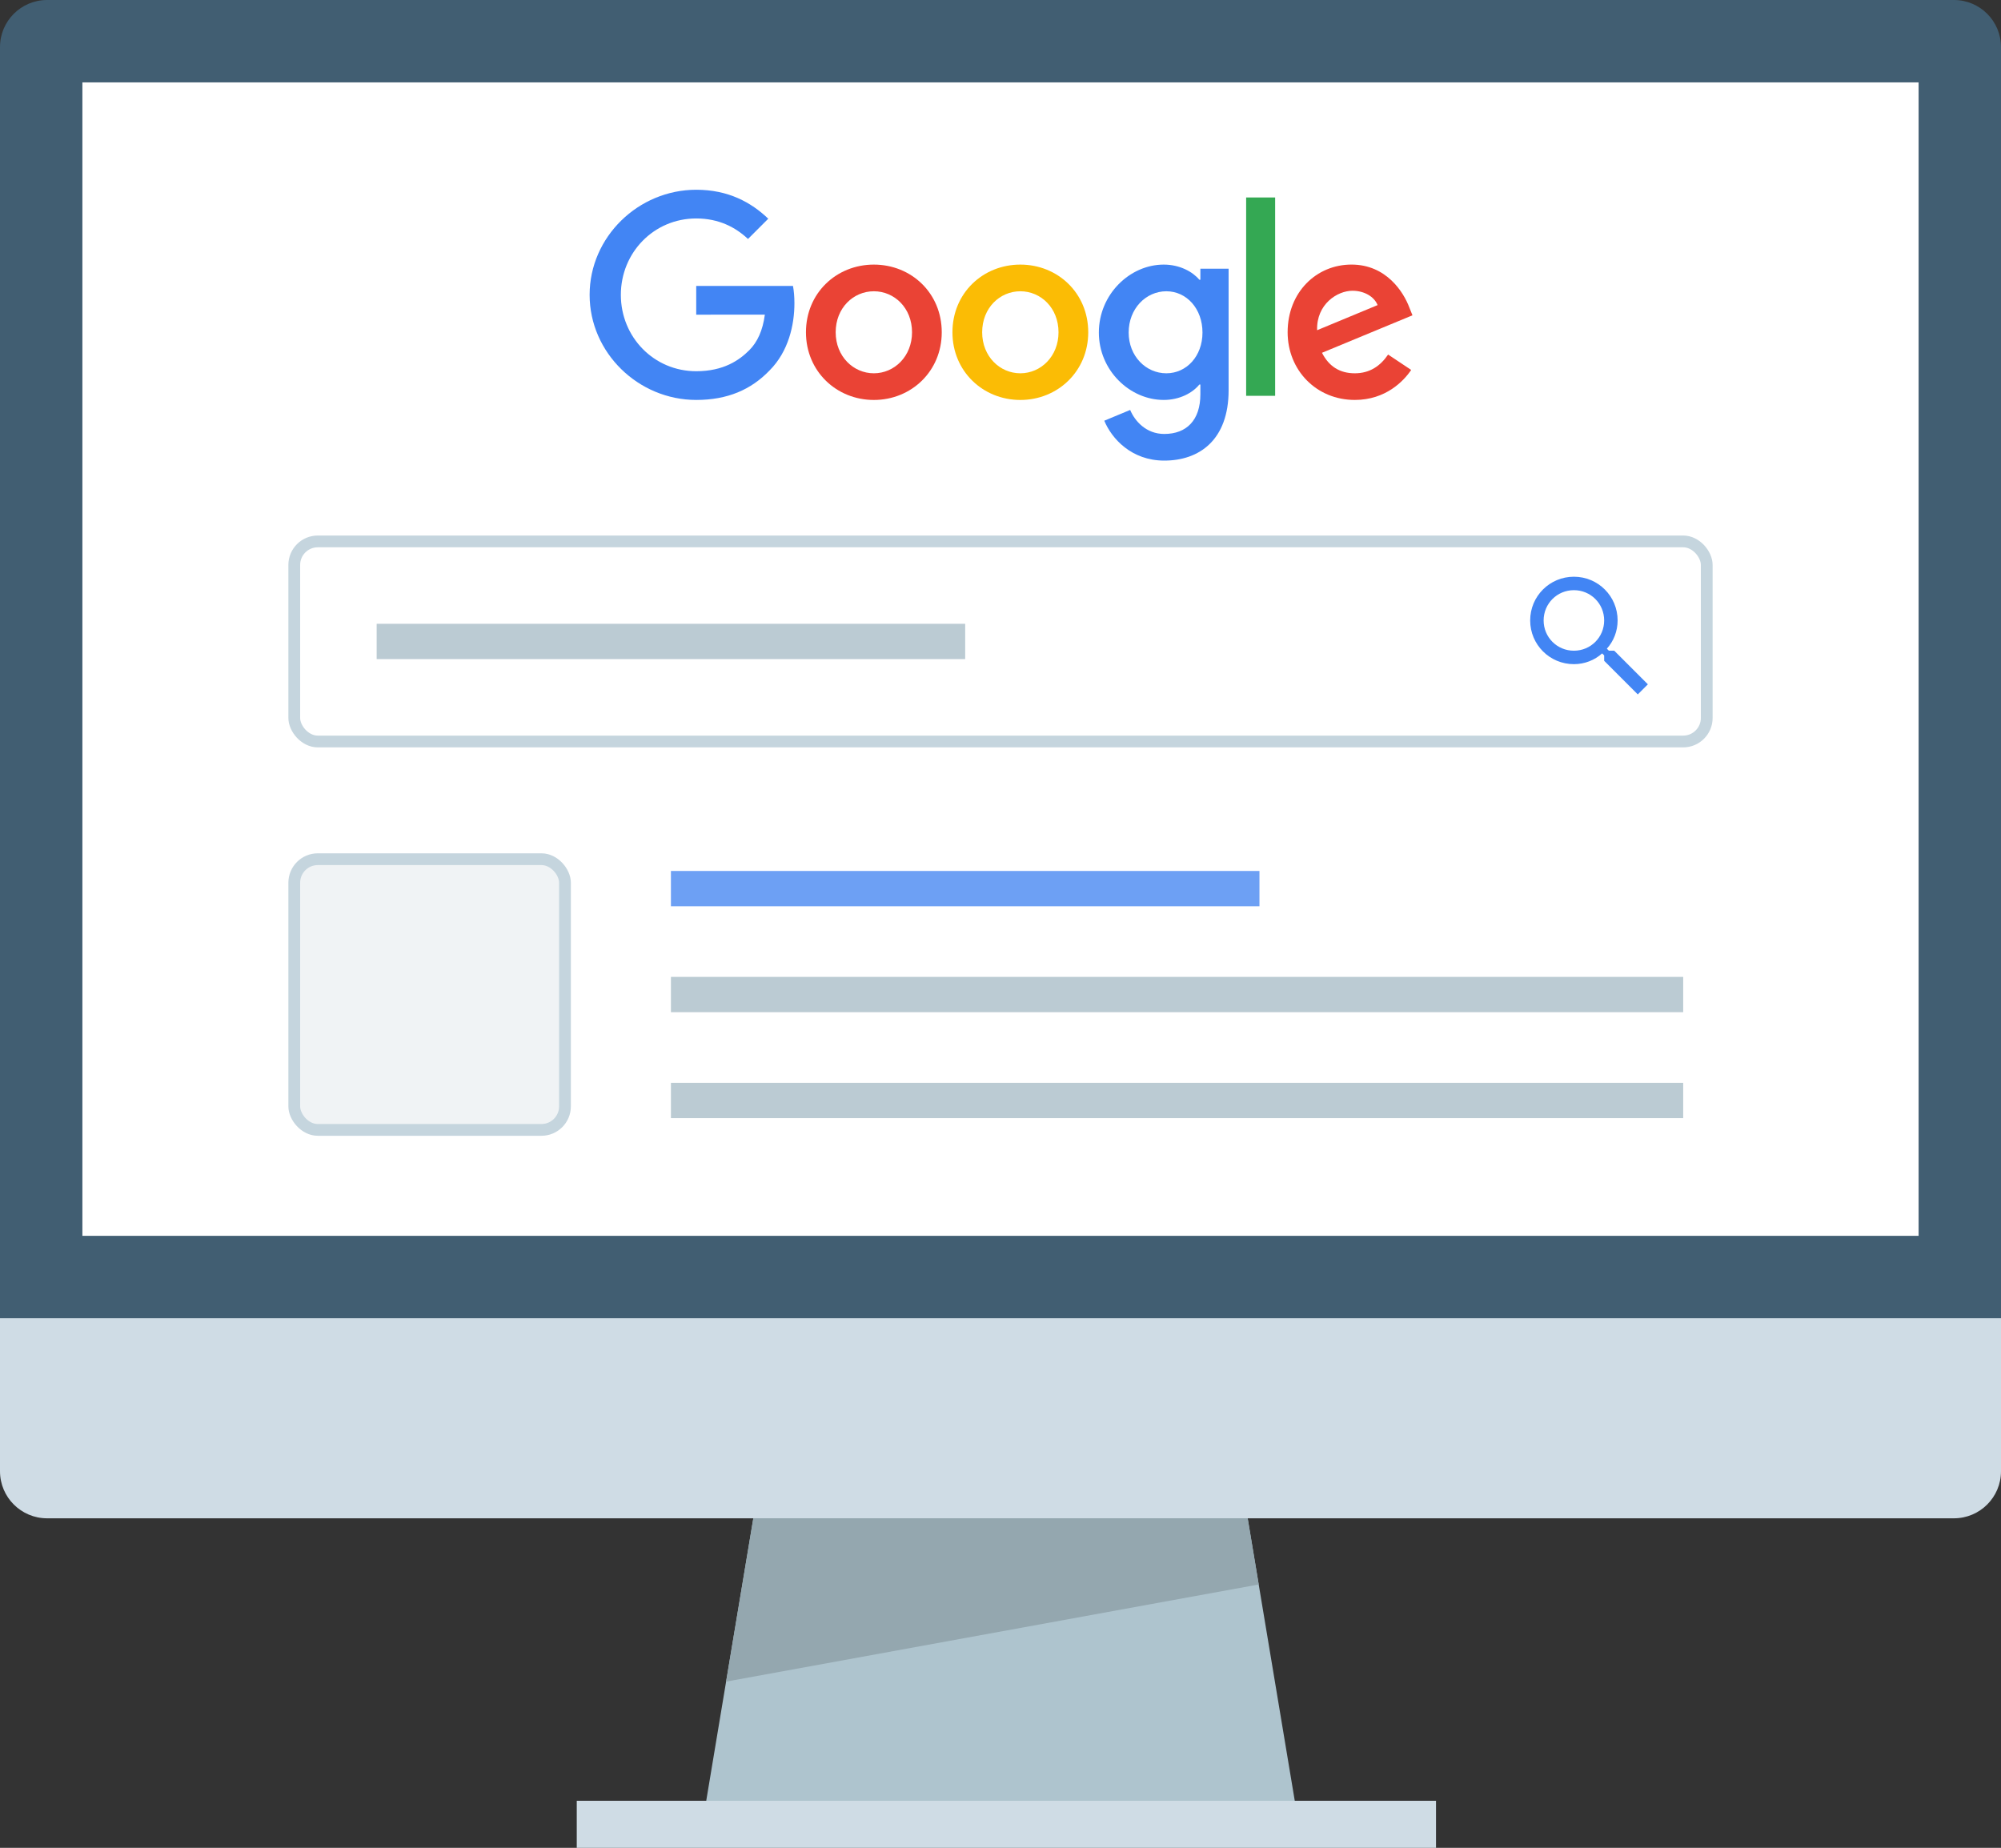
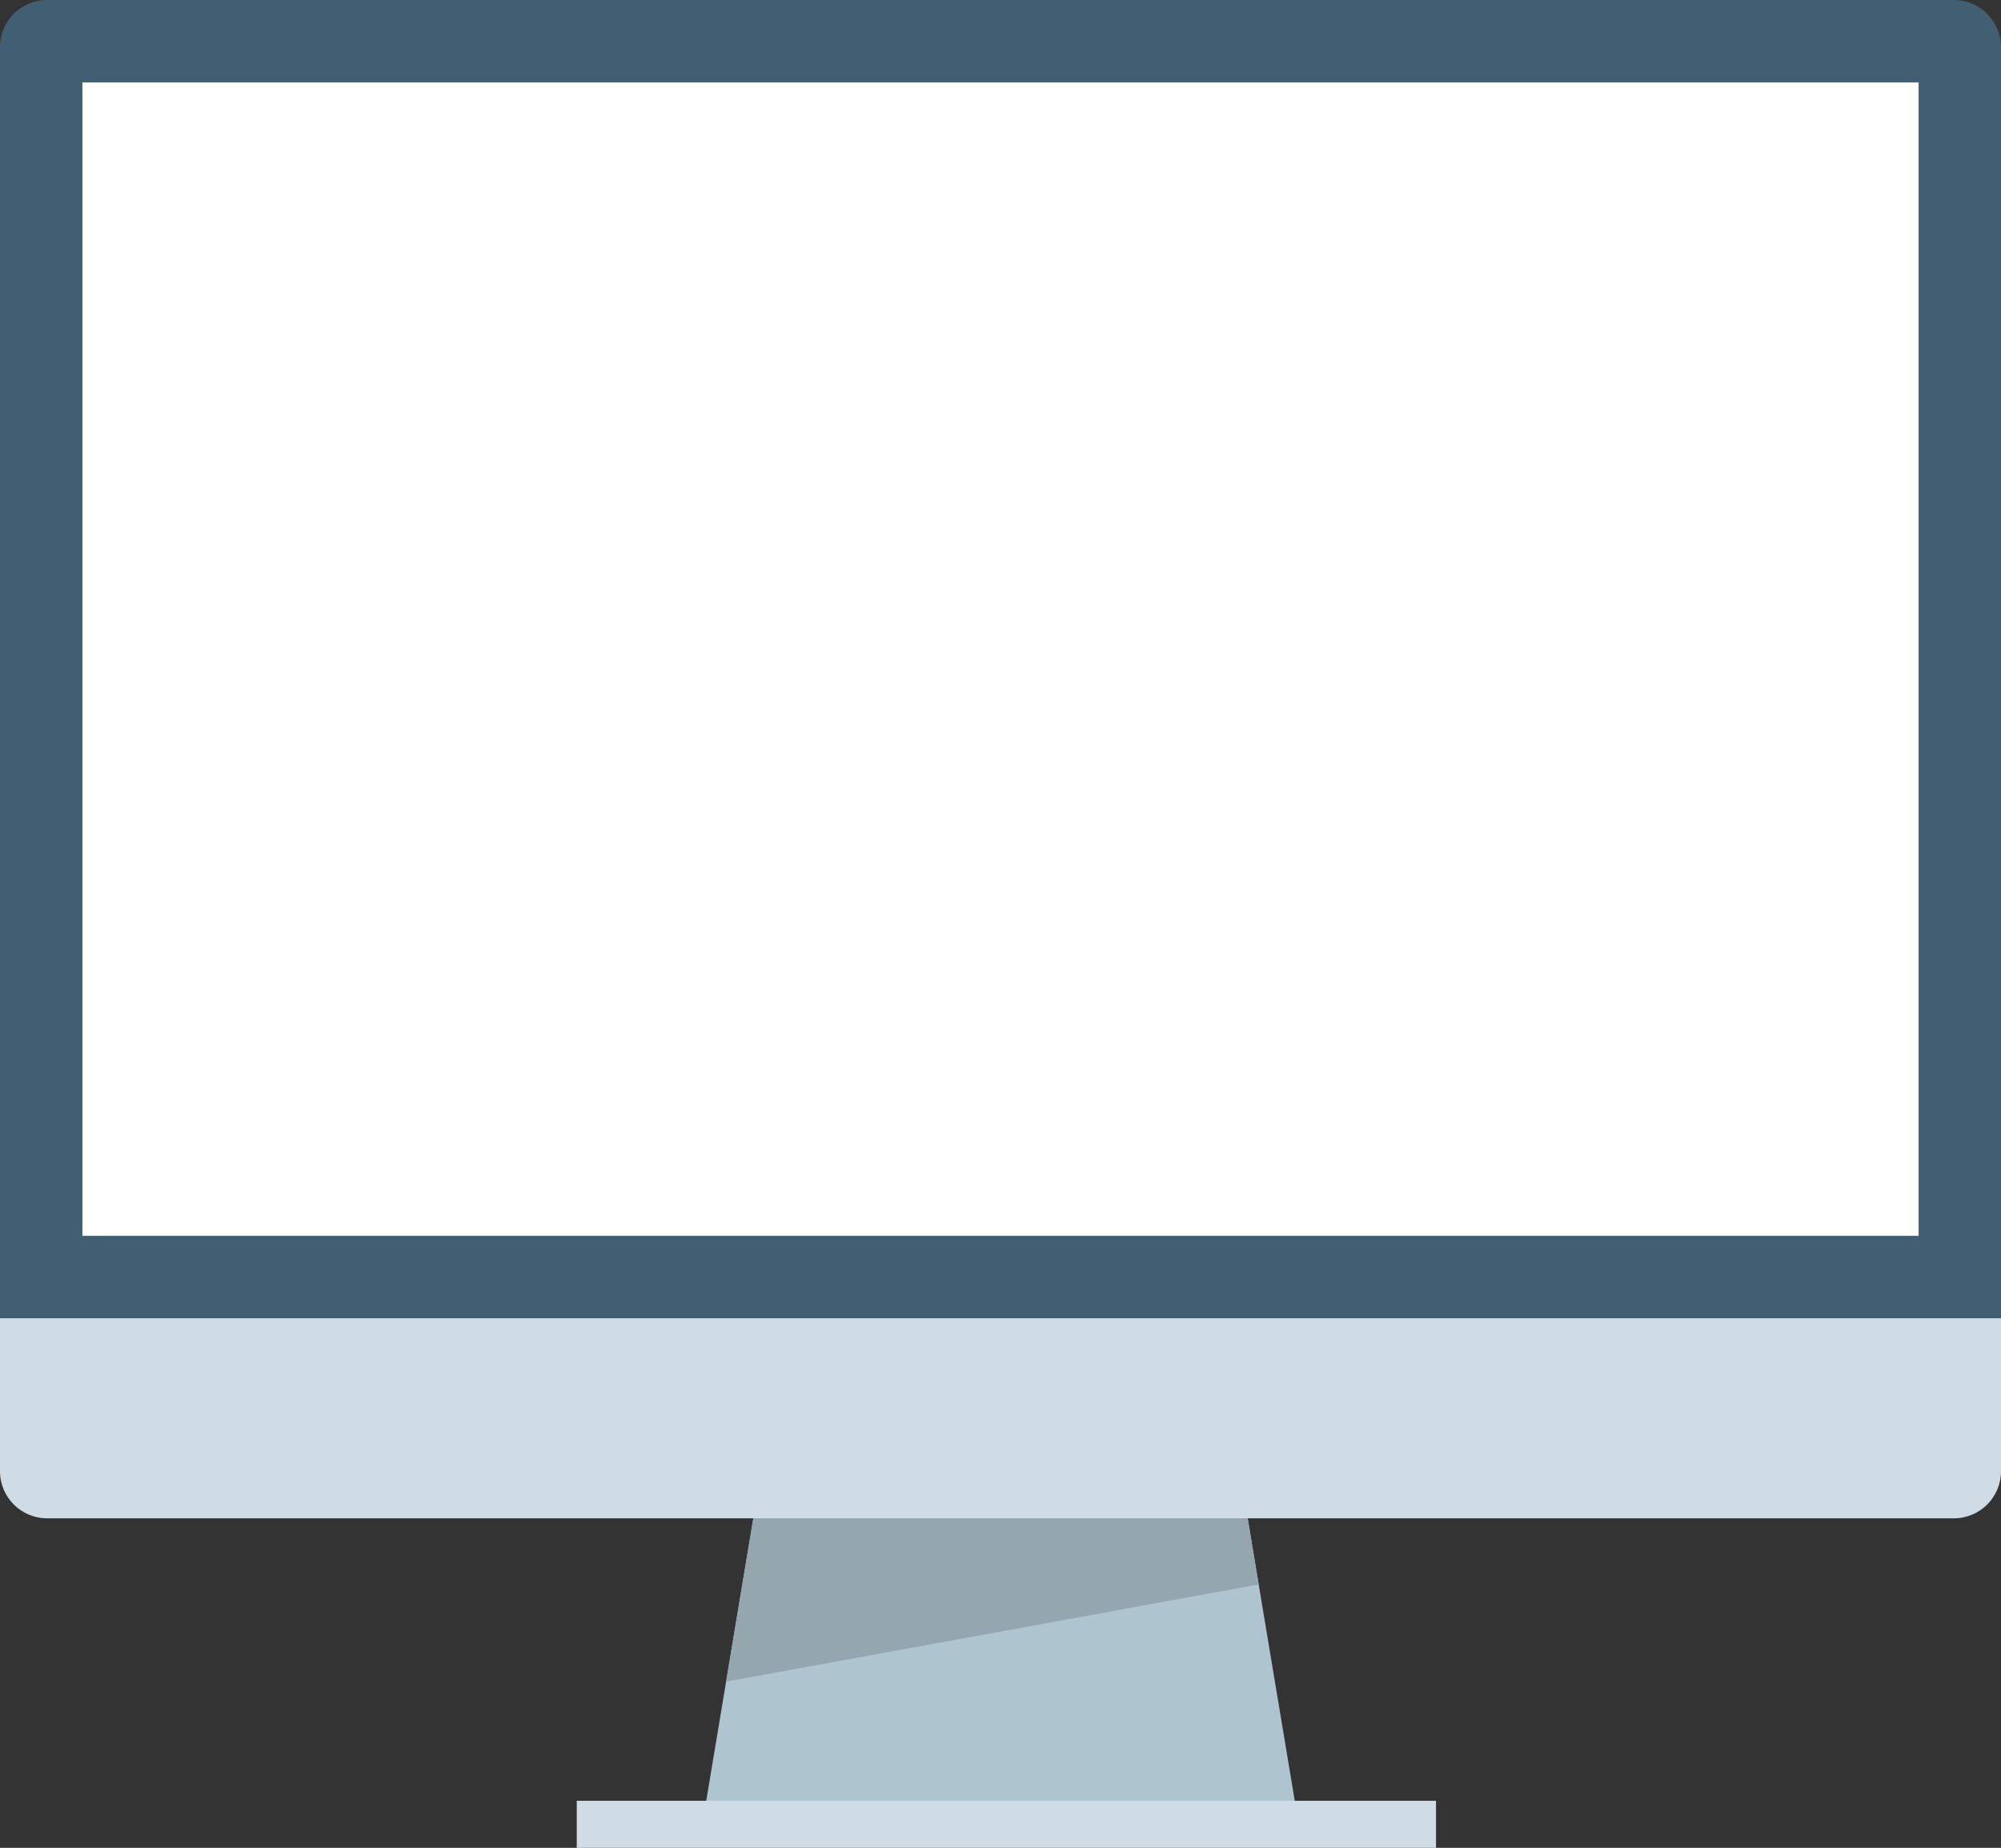
<svg xmlns="http://www.w3.org/2000/svg" viewBox="0 0 170 157">
  <rect x="0" y="0" width="170" height="157" fill="#333333" stroke="none" />
  <g class="monitor monitor--google js-monitor">
    <defs>
      <clipPath id="monitor__clip">
-         <rect x="7" y="7" width="156" height="98" />
-       </clipPath>
+         </clipPath>
    </defs>
    <g id="Graphic/Monitor">
      <path d="M170,112 L0,112 L0,4 C-2.705415e-16,1.791 1.791,4.05812251e-16 4,0 L166,0 C168.209,-1.61026889e-14 170,1.791 170,4 L170,112 Z" id="Frame" fill="#415E72" fill-rule="evenodd" />
      <rect id="Screen" fill="#FFFFFF" fill-rule="evenodd" x="7" y="7" width="156" height="98" />
      <path d="M170,125 C170,127.209 168.209,129 166,129 L4,129 C1.791,129 2.705415e-16,127.209 0,125 L0,112 L170,112 L170,125 Z" id="Frame-bottom" fill="#CFDCE5" fill-rule="evenodd" />
      <polygon id="Base" fill="#CFDCE5" fill-rule="nonzero" points="49 153 122 153 122 157 49 157" />
      <polygon id="Stand" fill="#AEC4CE" fill-rule="nonzero" points="110 153 60 153 64 129 106 129" />
      <polygon id="Shadow" fill="#94A7AF" fill-rule="nonzero" points="61.688 142.875 64 129 106 129 106.937 134.622 61.688 142.875" />
    </g>
    <g clip-path="url(#monitor__clip)">
      <g id="Entry" class="js-monitor__3" transform="translate(25, 73)">
        <polygon id="Text" fill="#BBCBD3" fill-rule="nonzero" points="32 19 118 19 118 22 32 22" />
        <polygon id="Text" fill="#BBCBD3" fill-rule="nonzero" points="32 10 118 10 118 13 32 13" />
        <polygon id="Text" fill="#6DA0F4" fill-rule="nonzero" points="32 1 82 1 82 4 32 4" />
        <rect id="Picture" stroke="#C5D5DE" fill="#F0F3F5" x="0" y="0" width="23" height="23" rx="2" />
      </g>
      <g id="Field" class="js-monitor__2" transform="translate(25, 46)">
        <rect stroke="#C5D5DE" fill="#FFFFFF" x="0" y="0" width="120" height="17" rx="2" />
        <path d="M112.143,9.286 L111.686,9.286 L111.514,9.114 C112.086,8.486 112.429,7.629 112.429,6.714 C112.429,4.657 110.771,3 108.714,3 C106.657,3 105,4.657 105,6.714 C105,8.771 106.657,10.429 108.714,10.429 C109.629,10.429 110.486,10.086 111.114,9.514 L111.286,9.686 L111.286,10.143 L114.143,13 L115,12.143 L112.143,9.286 Z M108.714,9.286 C107.286,9.286 106.143,8.143 106.143,6.714 C106.143,5.286 107.286,4.143 108.714,4.143 C110.143,4.143 111.286,5.286 111.286,6.714 C111.286,8.143 110.143,9.286 108.714,9.286 Z" id="Magnifying-glass" fill="#4285F4" fill-rule="nonzero" />
        <polygon id="Text" fill="#BBCBD3" fill-rule="nonzero" points="7 7 57 7 57 10 7 10" />
      </g>
      <g id="Google-logo" class="js-monitor__1" transform="translate(50, 16)" fill-rule="nonzero">
        <path d="M30.009,12.232 C30.009,15.543 27.419,17.982 24.241,17.982 C21.062,17.982 18.472,15.543 18.472,12.232 C18.472,8.898 21.062,6.481 24.241,6.481 C27.419,6.481 30.009,8.898 30.009,12.232 Z M27.484,12.232 C27.484,10.163 25.983,8.747 24.241,8.747 C22.499,8.747 20.997,10.163 20.997,12.232 C20.997,14.28 22.499,15.716 24.241,15.716 C25.983,15.716 27.484,14.277 27.484,12.232 Z" id="Shape" fill="#EA4335" />
        <path d="M42.454,12.232 C42.454,15.543 39.864,17.982 36.685,17.982 C33.507,17.982 30.917,15.543 30.917,12.232 C30.917,8.9 33.507,6.481 36.685,6.481 C39.864,6.481 42.454,8.898 42.454,12.232 Z M39.929,12.232 C39.929,10.163 38.427,8.747 36.685,8.747 C34.943,8.747 33.442,10.163 33.442,12.232 C33.442,14.28 34.943,15.716 36.685,15.716 C38.427,15.716 39.929,14.277 39.929,12.232 Z" id="Shape" fill="#FBBC05" />
        <path d="M54.38,6.829 L54.38,17.153 C54.38,21.399 51.875,23.134 48.914,23.134 C46.127,23.134 44.45,21.27 43.817,19.745 L46.016,18.83 C46.407,19.766 47.367,20.87 48.912,20.87 C50.807,20.87 51.981,19.701 51.981,17.5 L51.981,16.673 L51.893,16.673 C51.328,17.37 50.239,17.98 48.865,17.98 C45.99,17.98 43.356,15.475 43.356,12.253 C43.356,9.007 45.99,6.481 48.865,6.481 C50.237,6.481 51.326,7.091 51.893,7.767 L51.981,7.767 L51.981,6.831 L54.38,6.831 L54.38,6.829 Z M52.16,12.253 C52.16,10.228 50.81,8.747 49.091,8.747 C47.349,8.747 45.889,10.228 45.889,12.253 C45.889,14.257 47.349,15.716 49.091,15.716 C50.81,15.716 52.16,14.257 52.16,12.253 Z" id="Shape" fill="#4285F4" />
        <polygon id="Shape" fill="#34A853" points="58.333 0.778 58.333 17.63 55.87 17.63 55.87 0.778" />
        <path d="M67.931,14.124 L69.891,15.431 C69.259,16.367 67.734,17.98 65.1,17.98 C61.833,17.98 59.394,15.454 59.394,12.229 C59.394,8.81 61.854,6.479 64.817,6.479 C67.801,6.479 69.261,8.854 69.738,10.137 L70,10.79 L62.313,13.974 C62.901,15.128 63.817,15.716 65.1,15.716 C66.386,15.716 67.278,15.084 67.931,14.124 Z M61.898,12.056 L67.037,9.922 C66.754,9.204 65.904,8.703 64.903,8.703 C63.62,8.703 61.833,9.836 61.898,12.056 L61.898,12.056 Z" id="Shape" fill="#EA4335" />
        <path d="M9.149,10.736 L9.149,8.296 L17.37,8.296 C17.451,8.721 17.492,9.224 17.492,9.769 C17.492,11.599 16.992,13.863 15.379,15.475 C13.811,17.109 11.807,17.98 9.152,17.98 C4.231,17.98 0.093,13.971 0.093,9.051 C0.093,4.13 4.231,0.122 9.152,0.122 C11.874,0.122 13.813,1.19 15.27,2.582 L13.549,4.304 C12.504,3.324 11.089,2.561 9.149,2.561 C5.556,2.561 2.746,5.457 2.746,9.051 C2.746,12.644 5.556,15.54 9.149,15.54 C11.48,15.54 12.807,14.604 13.658,13.754 C14.347,13.064 14.801,12.079 14.98,10.733 L9.149,10.736 Z" id="Shape" fill="#4285F4" />
      </g>
    </g>
  </g>
</svg>